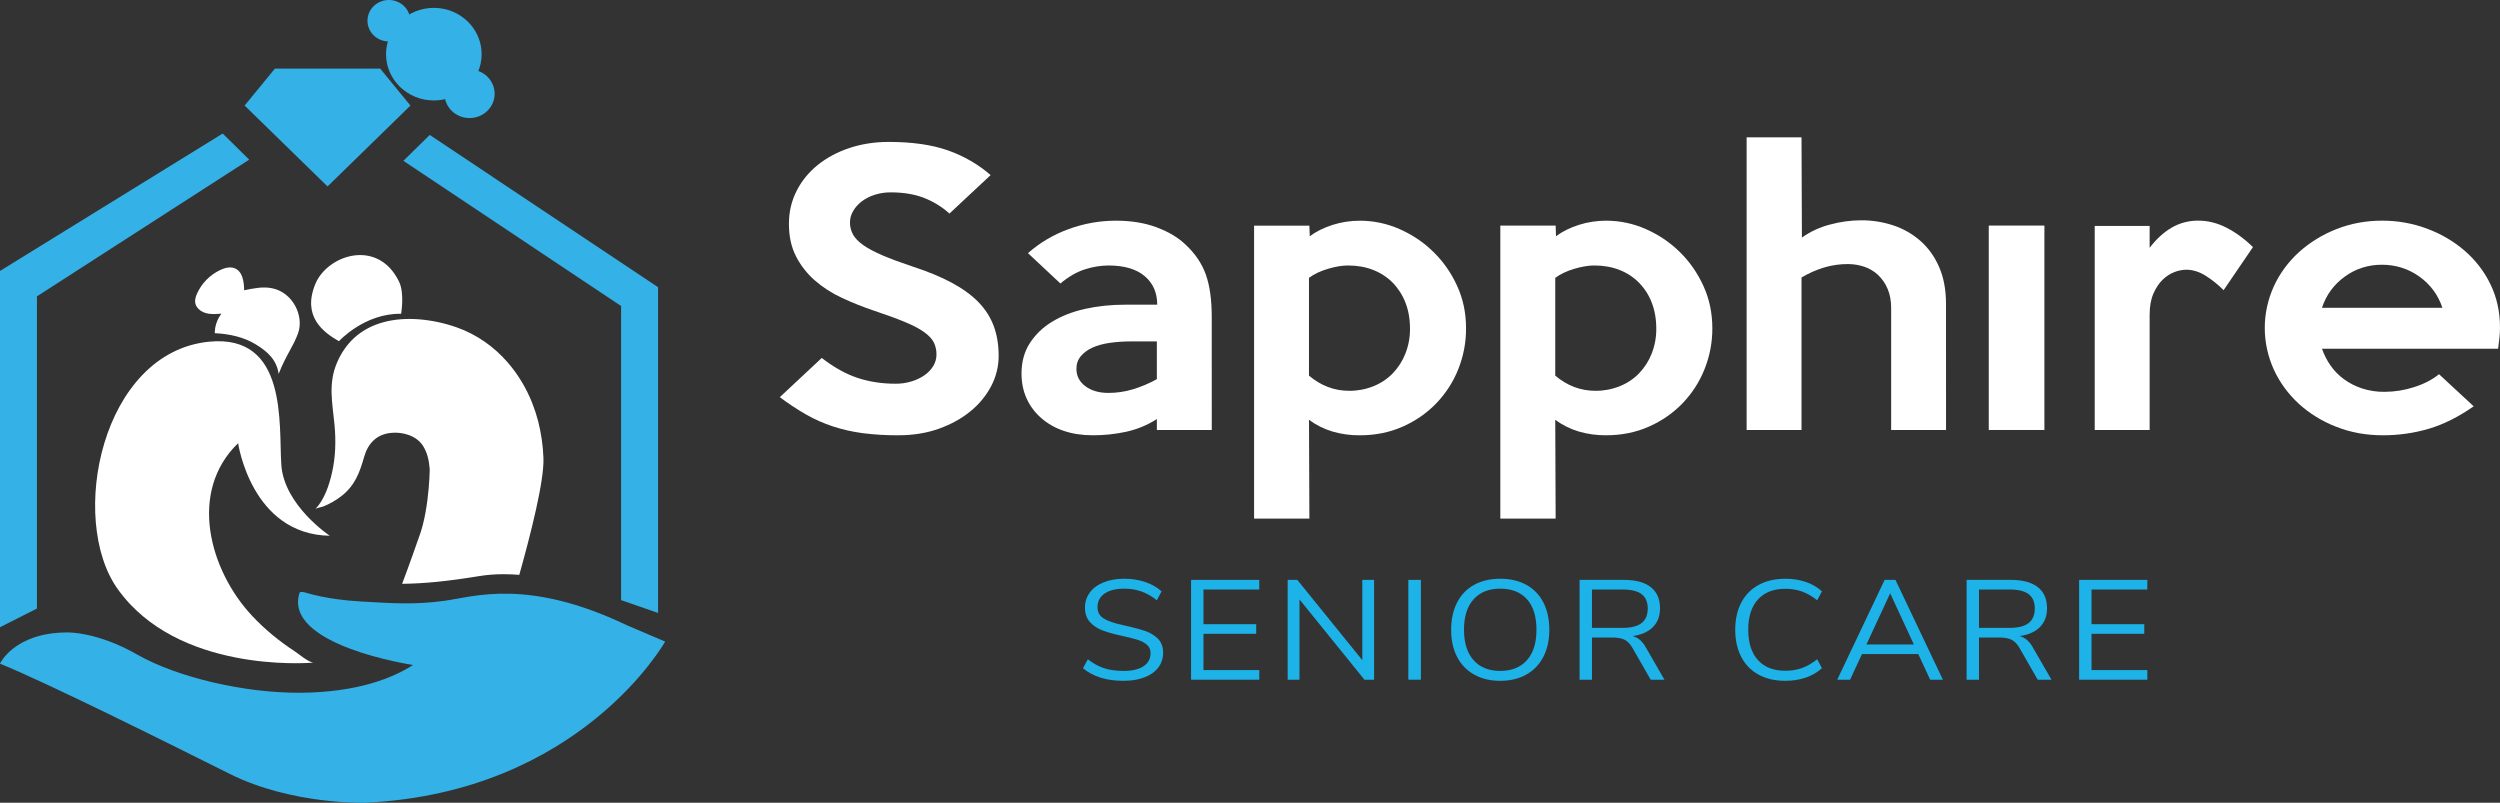
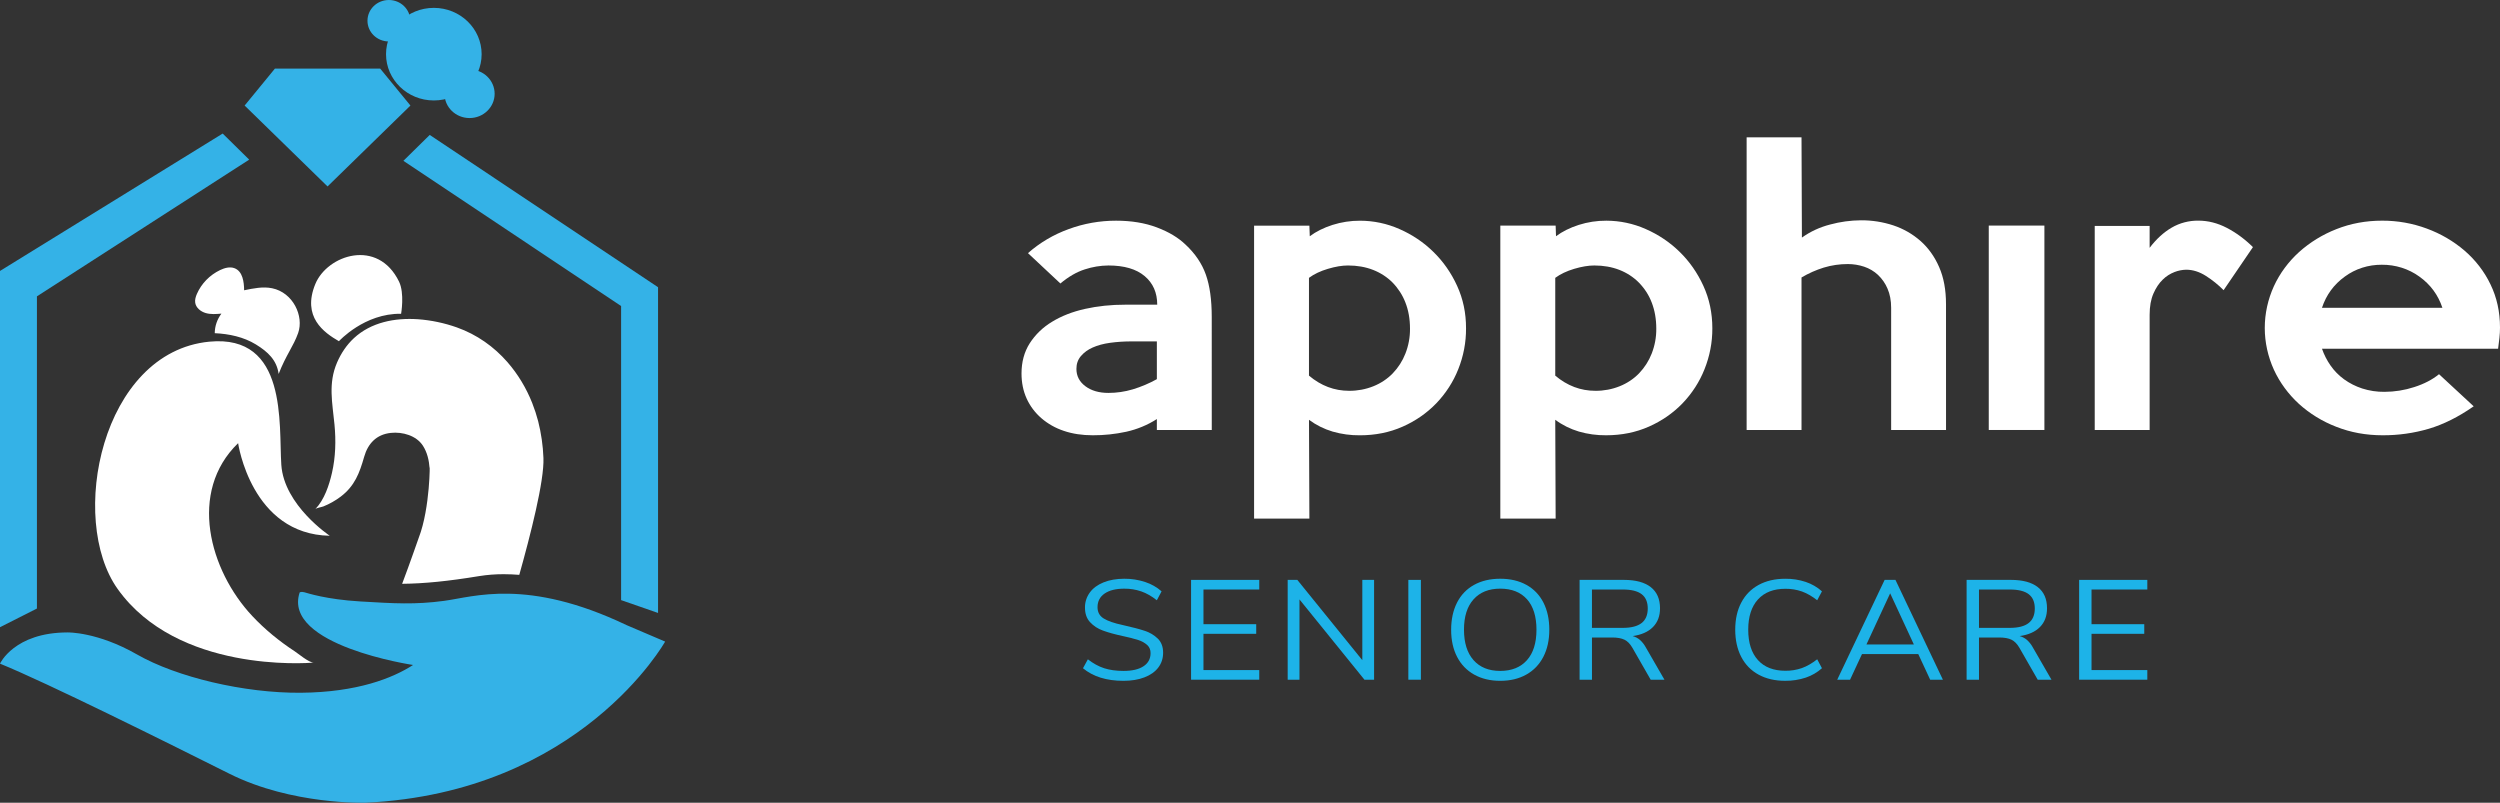
<svg xmlns="http://www.w3.org/2000/svg" width="109" height="35" viewBox="0 0 109 35" fill="none">
  <rect x="0" y="0" width="109" height="35" fill="#333333" stroke="none" />
  <g clip-path="url(#clip0_2023_1989)">
    <path d="M11.987 2.99H16.575L17.895 4.602L14.281 8.129L10.666 4.602L11.987 2.99Z" fill="#34B2E7" />
    <path d="M17.588 7.012L18.736 5.883L28.691 12.523V26.725L27.08 26.165V13.343L17.588 7.012Z" fill="#34B2E7" />
    <path d="M29 27.973C29 27.973 25.319 34.551 15.946 34.998C15.946 34.998 12.741 35.106 10.007 33.737C7.273 32.369 2.055 29.771 0 28.935C0 28.935 0.617 27.576 2.946 27.574C2.946 27.574 4.24 27.541 5.971 28.533C7.702 29.525 10.654 30.226 13.122 30.204C15.589 30.183 17.136 29.559 18.009 28.993C18.009 28.993 12.307 28.143 13.064 25.834C13.064 25.834 13.116 25.783 13.262 25.821C13.409 25.86 14.224 26.135 15.707 26.223C17.19 26.311 18.086 26.368 19.366 26.197C20.645 26.027 22.983 25.187 27.314 27.253L29 27.973Z" fill="#34B2E7" />
    <path d="M9.709 5.823L10.865 6.96L1.61 12.921V26.532L0 27.346V11.813L9.709 5.823Z" fill="#34B2E7" />
    <path d="M23.694 19.969C23.674 19.428 23.597 18.891 23.464 18.366C23.394 18.097 23.307 17.832 23.205 17.573C22.947 16.923 22.584 16.316 22.127 15.792C22.126 15.791 22.125 15.79 22.125 15.789C21.538 15.118 20.795 14.586 19.916 14.274C19.372 14.082 18.804 13.962 18.227 13.919C17.209 13.849 16.174 14.054 15.429 14.745C15.109 15.042 14.868 15.409 14.697 15.803C14.3 16.72 14.493 17.564 14.584 18.515C14.651 19.215 14.632 19.929 14.474 20.617C14.351 21.152 14.145 21.784 13.748 22.198C13.803 22.142 14.021 22.111 14.098 22.081C14.368 21.972 14.623 21.828 14.854 21.654C15.468 21.189 15.678 20.617 15.877 19.918C16.041 19.341 16.409 18.942 17.041 18.874C17.553 18.82 18.154 18.992 18.439 19.433C18.627 19.724 18.706 20.07 18.73 20.412C18.744 20.043 18.767 22.135 18.256 23.45C18.22 23.545 17.89 24.511 17.533 25.454C18.508 25.444 19.527 25.342 20.898 25.117C21.249 25.061 21.605 25.034 21.962 25.035C22.191 25.035 22.418 25.046 22.641 25.063C23.117 23.367 23.734 20.972 23.694 19.969ZM17.399 12.28C16.473 10.376 14.272 11.112 13.748 12.383C13.159 13.818 14.121 14.499 14.777 14.877C14.777 14.877 15.89 13.653 17.488 13.681C17.488 13.68 17.646 12.791 17.399 12.28ZM11.866 12.568C11.463 12.485 11.046 12.573 10.644 12.656C10.64 12.285 10.58 11.83 10.225 11.694C10.023 11.617 9.793 11.681 9.598 11.774C9.143 11.992 8.784 12.361 8.585 12.814C8.533 12.935 8.491 13.068 8.511 13.198C8.544 13.419 8.749 13.585 8.969 13.649C9.19 13.713 9.425 13.694 9.654 13.674C9.468 13.921 9.366 14.218 9.363 14.524V14.527C9.989 14.556 10.622 14.691 11.152 15.015C11.683 15.339 12.067 15.702 12.149 16.304C12.471 15.474 12.793 15.103 12.999 14.52C13.258 13.783 12.78 12.757 11.866 12.568ZM11 26.859C9.13 24.867 8.192 21.442 10.382 19.322C10.382 19.322 10.953 23.302 14.378 23.359C14.378 23.359 12.38 22.031 12.265 20.262C12.15 18.493 12.551 14.566 9.126 14.897C4.419 15.354 2.961 22.639 5.13 25.68C7.735 29.333 13.357 28.916 13.677 28.89C13.463 28.889 13.001 28.495 12.848 28.396C12.175 27.956 11.546 27.442 11 26.859Z" fill="white" />
    <path d="M18.915 4.38C20.066 4.38 20.999 3.476 20.999 2.362C20.999 1.247 20.066 0.343 18.915 0.343C17.765 0.343 16.831 1.247 16.831 2.362C16.831 3.476 17.765 4.38 18.915 4.38Z" fill="#34B2E7" />
    <path d="M20.473 5.147C21.077 5.147 21.566 4.673 21.566 4.088C21.566 3.503 21.077 3.029 20.473 3.029C19.869 3.029 19.38 3.503 19.38 4.088C19.38 4.673 19.869 5.147 20.473 5.147Z" fill="#34B2E7" />
    <path d="M16.955 1.808C17.47 1.808 17.888 1.403 17.888 0.904C17.888 0.405 17.47 0 16.955 0C16.439 0 16.022 0.405 16.022 0.904C16.022 1.403 16.439 1.808 16.955 1.808Z" fill="#34B2E7" />
  </g>
-   <path d="M43.541 15.515C43.542 15.971 43.432 16.421 43.217 16.831C42.998 17.25 42.69 17.625 42.312 17.931C41.924 18.25 41.464 18.503 40.932 18.693C40.4 18.883 39.812 18.978 39.17 18.978C38.65 18.982 38.13 18.951 37.615 18.886C37.174 18.828 36.739 18.73 36.319 18.593C35.913 18.459 35.523 18.287 35.155 18.078C34.753 17.847 34.367 17.593 34 17.316L35.828 15.607C36.361 16.018 36.881 16.308 37.391 16.477C37.901 16.646 38.455 16.731 39.053 16.73C39.287 16.732 39.519 16.698 39.741 16.63C39.944 16.57 40.136 16.479 40.307 16.361C40.462 16.253 40.592 16.117 40.689 15.961C40.783 15.806 40.832 15.631 40.83 15.453C40.833 15.273 40.794 15.094 40.714 14.929C40.636 14.776 40.497 14.627 40.298 14.483C40.099 14.339 39.822 14.193 39.468 14.045C39.113 13.896 38.658 13.73 38.105 13.545C37.625 13.384 37.156 13.196 36.7 12.983C36.269 12.784 35.871 12.527 35.52 12.221C35.181 11.922 34.905 11.568 34.706 11.175C34.5 10.775 34.397 10.302 34.397 9.759C34.397 9.235 34.511 8.753 34.738 8.311C34.959 7.878 35.276 7.493 35.669 7.18C36.062 6.867 36.522 6.624 37.048 6.449C37.575 6.275 38.143 6.188 38.752 6.188C39.772 6.188 40.63 6.311 41.329 6.557C42.02 6.799 42.653 7.165 43.191 7.634L41.396 9.311C41.075 9.02 40.697 8.788 40.282 8.626C39.872 8.467 39.39 8.387 38.837 8.387C38.596 8.385 38.357 8.422 38.13 8.495C37.928 8.56 37.74 8.656 37.573 8.78C37.421 8.895 37.294 9.036 37.2 9.196C37.108 9.349 37.059 9.521 37.059 9.696C37.056 9.88 37.102 10.062 37.192 10.227C37.281 10.386 37.43 10.54 37.641 10.689C37.852 10.838 38.132 10.986 38.48 11.135C38.829 11.284 39.264 11.446 39.785 11.62C40.45 11.835 41.021 12.071 41.498 12.328C41.974 12.584 42.362 12.866 42.661 13.174C42.956 13.476 43.182 13.829 43.326 14.213C43.469 14.599 43.541 15.033 43.541 15.515Z" fill="white" />
  <path d="M52.833 18.748H50.439V18.271C50.034 18.531 49.58 18.719 49.101 18.825C48.624 18.928 48.136 18.98 47.646 18.978C47.18 18.978 46.759 18.914 46.383 18.786C46.018 18.665 45.685 18.476 45.402 18.232C45.126 17.992 44.908 17.701 44.762 17.378C44.613 17.049 44.538 16.685 44.538 16.285C44.538 15.782 44.657 15.344 44.895 14.969C45.138 14.591 45.47 14.269 45.868 14.03C46.278 13.779 46.757 13.591 47.306 13.468C47.855 13.345 48.445 13.283 49.076 13.284H50.455C50.455 12.76 50.272 12.345 49.906 12.037C49.541 11.729 49.014 11.575 48.327 11.575C47.976 11.578 47.628 11.636 47.297 11.745C46.942 11.858 46.587 12.063 46.233 12.36L44.82 11.037C45.331 10.584 45.932 10.229 46.59 9.99C47.248 9.746 47.951 9.621 48.66 9.622C49.325 9.622 49.917 9.719 50.436 9.914C50.955 10.109 51.374 10.36 51.693 10.668C52.111 11.058 52.406 11.494 52.576 11.976C52.747 12.458 52.832 13.074 52.832 13.823L52.833 18.748ZM50.439 16.532V14.885H49.342C49.028 14.884 48.714 14.904 48.403 14.946C48.109 14.987 47.854 15.056 47.638 15.153C47.437 15.24 47.26 15.369 47.123 15.53C46.995 15.684 46.931 15.868 46.932 16.084C46.932 16.392 47.062 16.644 47.322 16.839C47.583 17.034 47.918 17.131 48.328 17.131C48.686 17.131 49.042 17.079 49.384 16.977C49.753 16.866 50.107 16.716 50.439 16.531V16.532Z" fill="white" />
  <path d="M63.919 14.315C63.923 14.924 63.808 15.529 63.579 16.101C63.363 16.647 63.038 17.151 62.621 17.586C62.21 18.012 61.712 18.357 61.155 18.602C60.588 18.854 59.966 18.979 59.289 18.979C58.888 18.983 58.488 18.928 58.105 18.818C57.73 18.706 57.38 18.532 57.072 18.303L57.089 22.612H54.678V9.838H57.089L57.106 10.3C57.382 10.095 57.712 9.93 58.095 9.807C58.482 9.684 58.89 9.621 59.3 9.623C59.892 9.624 60.477 9.748 61.012 9.985C61.568 10.227 62.069 10.564 62.491 10.978C62.923 11.398 63.27 11.893 63.53 12.463C63.791 13.032 63.921 13.649 63.919 14.315ZM61.476 14.33C61.476 13.909 61.409 13.53 61.276 13.191C61.153 12.87 60.963 12.574 60.717 12.321C60.48 12.082 60.189 11.893 59.865 11.767C59.537 11.639 59.173 11.575 58.773 11.575C58.517 11.575 58.225 11.623 57.897 11.721C57.569 11.819 57.294 11.949 57.071 12.114V16.377C57.594 16.819 58.178 17.039 58.823 17.039C59.187 17.042 59.548 16.974 59.883 16.839C60.204 16.71 60.491 16.519 60.725 16.277C60.966 16.025 61.153 15.732 61.276 15.415C61.412 15.068 61.48 14.7 61.476 14.33Z" fill="white" />
  <path d="M74.658 14.315C74.661 14.924 74.545 15.529 74.316 16.1C74.1 16.646 73.775 17.15 73.358 17.585C72.947 18.011 72.448 18.356 71.891 18.601C71.325 18.852 70.703 18.978 70.025 18.978C69.624 18.982 69.225 18.927 68.842 18.817C68.467 18.705 68.116 18.531 67.809 18.302L67.826 22.611H65.414V9.837H67.826L67.842 10.299C68.119 10.094 68.449 9.929 68.832 9.806C69.219 9.683 69.626 9.62 70.036 9.622C70.629 9.623 71.214 9.747 71.749 9.984C72.304 10.226 72.806 10.563 73.228 10.977C73.66 11.397 74.006 11.893 74.267 12.462C74.528 13.031 74.658 13.649 74.658 14.315ZM72.214 14.33C72.214 13.909 72.147 13.53 72.015 13.191C71.893 12.87 71.703 12.574 71.456 12.322C71.219 12.082 70.928 11.893 70.605 11.767C70.277 11.639 69.912 11.575 69.511 11.575C69.255 11.575 68.963 11.624 68.635 11.721C68.307 11.819 68.032 11.95 67.809 12.114V16.378C68.332 16.819 68.916 17.04 69.561 17.039C69.925 17.042 70.286 16.974 70.621 16.839C70.942 16.71 71.229 16.519 71.463 16.278C71.704 16.025 71.891 15.733 72.014 15.416C72.15 15.068 72.218 14.7 72.214 14.33Z" fill="white" />
  <path d="M84.847 18.748H82.454V13.422C82.454 13.104 82.401 12.824 82.295 12.583C82.201 12.359 82.059 12.155 81.878 11.983C81.708 11.825 81.503 11.704 81.277 11.628C81.049 11.552 80.809 11.513 80.567 11.513C80.21 11.512 79.855 11.564 79.516 11.667C79.175 11.773 78.849 11.918 78.546 12.098V18.748H76.153V5.987H78.546L78.563 10.359C78.929 10.097 79.347 9.903 79.793 9.789C80.231 9.67 80.684 9.608 81.139 9.605C81.621 9.602 82.099 9.678 82.553 9.828C82.993 9.975 83.394 10.206 83.733 10.505C84.076 10.808 84.348 11.188 84.547 11.645C84.747 12.101 84.847 12.642 84.846 13.268L84.847 18.748Z" fill="white" />
  <path d="M89.136 9.835H86.71V18.747H89.136V9.835Z" fill="white" />
  <path d="M98.228 10.774L96.949 12.652C96.718 12.418 96.458 12.208 96.176 12.029C95.894 11.85 95.609 11.76 95.32 11.759C95.145 11.763 94.973 11.797 94.813 11.859C94.617 11.934 94.441 12.047 94.297 12.19C94.136 12.344 94.001 12.546 93.89 12.798C93.779 13.05 93.724 13.361 93.724 13.729V18.747H91.33V9.851H93.724V10.805C94.012 10.426 94.33 10.133 94.68 9.928C95.03 9.722 95.437 9.615 95.852 9.62C96.272 9.62 96.685 9.725 97.09 9.935C97.495 10.146 97.874 10.425 98.228 10.774Z" fill="white" />
  <path d="M109 14.283C109 14.427 108.992 14.576 108.975 14.729C108.959 14.883 108.939 15.042 108.917 15.206H101.239C101.328 15.464 101.453 15.71 101.612 15.937C101.771 16.167 101.97 16.369 102.202 16.538C102.44 16.71 102.707 16.845 102.991 16.938C103.304 17.038 103.633 17.088 103.964 17.084C104.405 17.083 104.844 17.013 105.26 16.877C105.692 16.739 106.053 16.551 106.341 16.315L107.853 17.715C107.189 18.178 106.538 18.503 105.9 18.693C105.247 18.885 104.566 18.981 103.881 18.978C103.16 18.978 102.487 18.855 101.861 18.608C101.254 18.374 100.701 18.034 100.232 17.608C99.769 17.183 99.399 16.678 99.143 16.123C98.88 15.545 98.744 14.925 98.744 14.299C98.744 13.672 98.88 13.052 99.143 12.475C99.4 11.918 99.773 11.413 100.24 10.989C100.712 10.565 101.264 10.226 101.869 9.989C102.49 9.743 103.155 9.621 103.864 9.621C104.53 9.619 105.191 9.736 105.809 9.966C106.417 10.19 106.975 10.516 107.455 10.928C107.934 11.342 108.319 11.842 108.585 12.398C108.862 12.967 109 13.596 109 14.283ZM106.489 13.421C106.301 12.857 105.966 12.403 105.484 12.059C105.017 11.72 104.44 11.538 103.847 11.543C103.261 11.539 102.692 11.721 102.234 12.059C101.757 12.403 101.425 12.857 101.237 13.421H106.489Z" fill="white" />
  <path d="M47.218 29.135L47.431 28.746C47.663 28.927 47.899 29.056 48.142 29.135C48.384 29.213 48.665 29.252 48.985 29.252C49.363 29.252 49.654 29.184 49.858 29.048C50.063 28.912 50.165 28.721 50.165 28.474C50.165 28.33 50.116 28.213 50.018 28.122C49.908 28.025 49.776 27.951 49.631 27.906C49.42 27.839 49.204 27.784 48.985 27.739C48.621 27.661 48.322 27.579 48.089 27.493C47.869 27.415 47.674 27.288 47.522 27.122C47.377 26.962 47.305 26.752 47.305 26.493C47.301 26.259 47.374 26.029 47.515 25.835C47.655 25.644 47.855 25.496 48.115 25.391C48.375 25.286 48.676 25.234 49.018 25.233C49.328 25.231 49.636 25.279 49.928 25.375C50.196 25.462 50.441 25.601 50.645 25.783L50.438 26.172C50.216 25.995 49.99 25.866 49.762 25.786C49.524 25.704 49.272 25.663 49.018 25.666C48.654 25.666 48.368 25.736 48.162 25.878C47.955 26.02 47.852 26.219 47.852 26.474C47.852 26.692 47.943 26.857 48.125 26.968C48.307 27.079 48.583 27.174 48.952 27.252C49.356 27.343 49.674 27.426 49.905 27.502C50.124 27.571 50.322 27.689 50.482 27.845C50.635 27.997 50.712 28.201 50.712 28.456C50.712 28.703 50.642 28.919 50.502 29.104C50.362 29.289 50.161 29.432 49.898 29.533C49.636 29.634 49.33 29.684 48.979 29.684C48.245 29.684 47.658 29.501 47.218 29.135Z" fill="#1DB3E8" />
  <path d="M51.931 29.635V25.283H54.904V25.703H52.471V27.215H54.771V27.634H52.471V29.215H54.904V29.635H51.931Z" fill="#1DB3E8" />
  <path d="M59.397 25.283H59.91V29.635H59.49L56.657 26.135V29.635H56.143V25.283H56.563L59.397 28.783L59.397 25.283Z" fill="#1DB3E8" />
  <path d="M61.404 29.635V25.283H61.951V29.635H61.404Z" fill="#1DB3E8" />
  <path d="M64.273 29.412C63.951 29.231 63.703 28.974 63.53 28.641C63.357 28.307 63.27 27.914 63.27 27.462C63.27 27.005 63.356 26.609 63.527 26.273C63.698 25.938 63.945 25.681 64.267 25.502C64.589 25.323 64.97 25.233 65.41 25.233C65.85 25.233 66.231 25.323 66.554 25.502C66.876 25.681 67.123 25.938 67.294 26.273C67.465 26.609 67.55 27.003 67.55 27.455C67.55 27.908 67.464 28.302 67.29 28.638C67.117 28.973 66.869 29.231 66.547 29.412C66.225 29.593 65.846 29.684 65.41 29.684C64.975 29.684 64.596 29.593 64.273 29.412ZM66.573 28.786C66.851 28.475 66.99 28.032 66.99 27.455C66.99 26.879 66.852 26.436 66.577 26.128C66.301 25.82 65.912 25.666 65.41 25.665C64.913 25.665 64.525 25.821 64.247 26.131C63.968 26.442 63.829 26.884 63.83 27.455C63.83 28.028 63.969 28.47 64.247 28.783C64.524 29.096 64.912 29.252 65.41 29.252C65.908 29.252 66.295 29.096 66.573 28.786Z" fill="#1DB3E8" />
  <path d="M72.57 29.635H71.97L71.17 28.24C71.072 28.071 70.958 27.955 70.827 27.891C70.696 27.827 70.517 27.795 70.29 27.795H69.41V29.635H68.87V25.283H70.803C71.315 25.283 71.704 25.388 71.973 25.598C72.242 25.808 72.377 26.116 72.377 26.523C72.377 26.861 72.273 27.134 72.067 27.341C71.86 27.549 71.566 27.679 71.183 27.733C71.302 27.765 71.41 27.822 71.5 27.899C71.602 27.991 71.686 28.097 71.75 28.214L72.57 29.635ZM70.756 27.375C71.12 27.375 71.392 27.305 71.572 27.166C71.752 27.026 71.842 26.814 71.842 26.53C71.842 26.25 71.753 26.042 71.576 25.906C71.398 25.77 71.124 25.703 70.755 25.703H69.409V27.375H70.756Z" fill="#1DB3E8" />
  <path d="M76.677 29.416C76.347 29.237 76.095 28.979 75.92 28.644C75.745 28.308 75.657 27.912 75.656 27.456C75.656 26.999 75.744 26.604 75.92 26.271C76.096 25.937 76.348 25.681 76.677 25.502C77.005 25.323 77.392 25.234 77.837 25.234C78.141 25.23 78.443 25.277 78.73 25.372C78.994 25.46 79.235 25.6 79.437 25.782L79.23 26.171C79.003 25.994 78.781 25.867 78.563 25.788C78.333 25.708 78.088 25.668 77.843 25.671C77.327 25.671 76.928 25.826 76.646 26.137C76.364 26.448 76.223 26.887 76.223 27.455C76.223 28.027 76.364 28.468 76.646 28.779C76.927 29.09 77.326 29.245 77.843 29.245C78.089 29.248 78.333 29.208 78.563 29.128C78.781 29.05 79.003 28.922 79.23 28.745L79.437 29.134C79.235 29.316 78.994 29.456 78.73 29.545C78.443 29.639 78.141 29.686 77.837 29.683C77.392 29.684 77.005 29.595 76.677 29.416Z" fill="#1DB3E8" />
-   <path d="M84.156 29.635L83.636 28.517H81.183L80.663 29.635H80.103L82.17 25.283H82.642L84.71 29.635H84.156ZM81.377 28.098H83.444L82.411 25.869L81.377 28.098Z" fill="#1DB3E8" />
+   <path d="M84.156 29.635L83.636 28.517H81.183L80.663 29.635H80.103L82.17 25.283H82.642L84.71 29.635H84.156ZM81.377 28.098H83.444L82.411 25.869Z" fill="#1DB3E8" />
  <path d="M89.444 29.635H88.844L88.044 28.24C87.946 28.071 87.831 27.955 87.7 27.891C87.57 27.827 87.391 27.795 87.164 27.795H86.284V29.635H85.744V25.283H87.677C88.188 25.283 88.578 25.388 88.847 25.598C89.116 25.808 89.251 26.116 89.25 26.523C89.25 26.861 89.147 27.134 88.94 27.341C88.734 27.549 88.439 27.679 88.057 27.733C88.175 27.765 88.284 27.822 88.374 27.899C88.475 27.991 88.56 28.097 88.624 28.214L89.444 29.635ZM87.63 27.375C87.995 27.375 88.267 27.305 88.447 27.166C88.627 27.026 88.717 26.814 88.717 26.53C88.717 26.25 88.628 26.042 88.45 25.906C88.273 25.77 87.999 25.703 87.63 25.703H86.284V27.375H87.63Z" fill="#1DB3E8" />
  <path d="M90.65 29.635V25.283H93.623V25.703H91.19V27.215H93.49V27.634H91.19V29.215H93.623V29.635H90.65Z" fill="#1DB3E8" />
  <defs>
    <clipPath id="clip0_2023_1989">
      <rect width="29" height="35" fill="white" />
    </clipPath>
  </defs>
</svg>